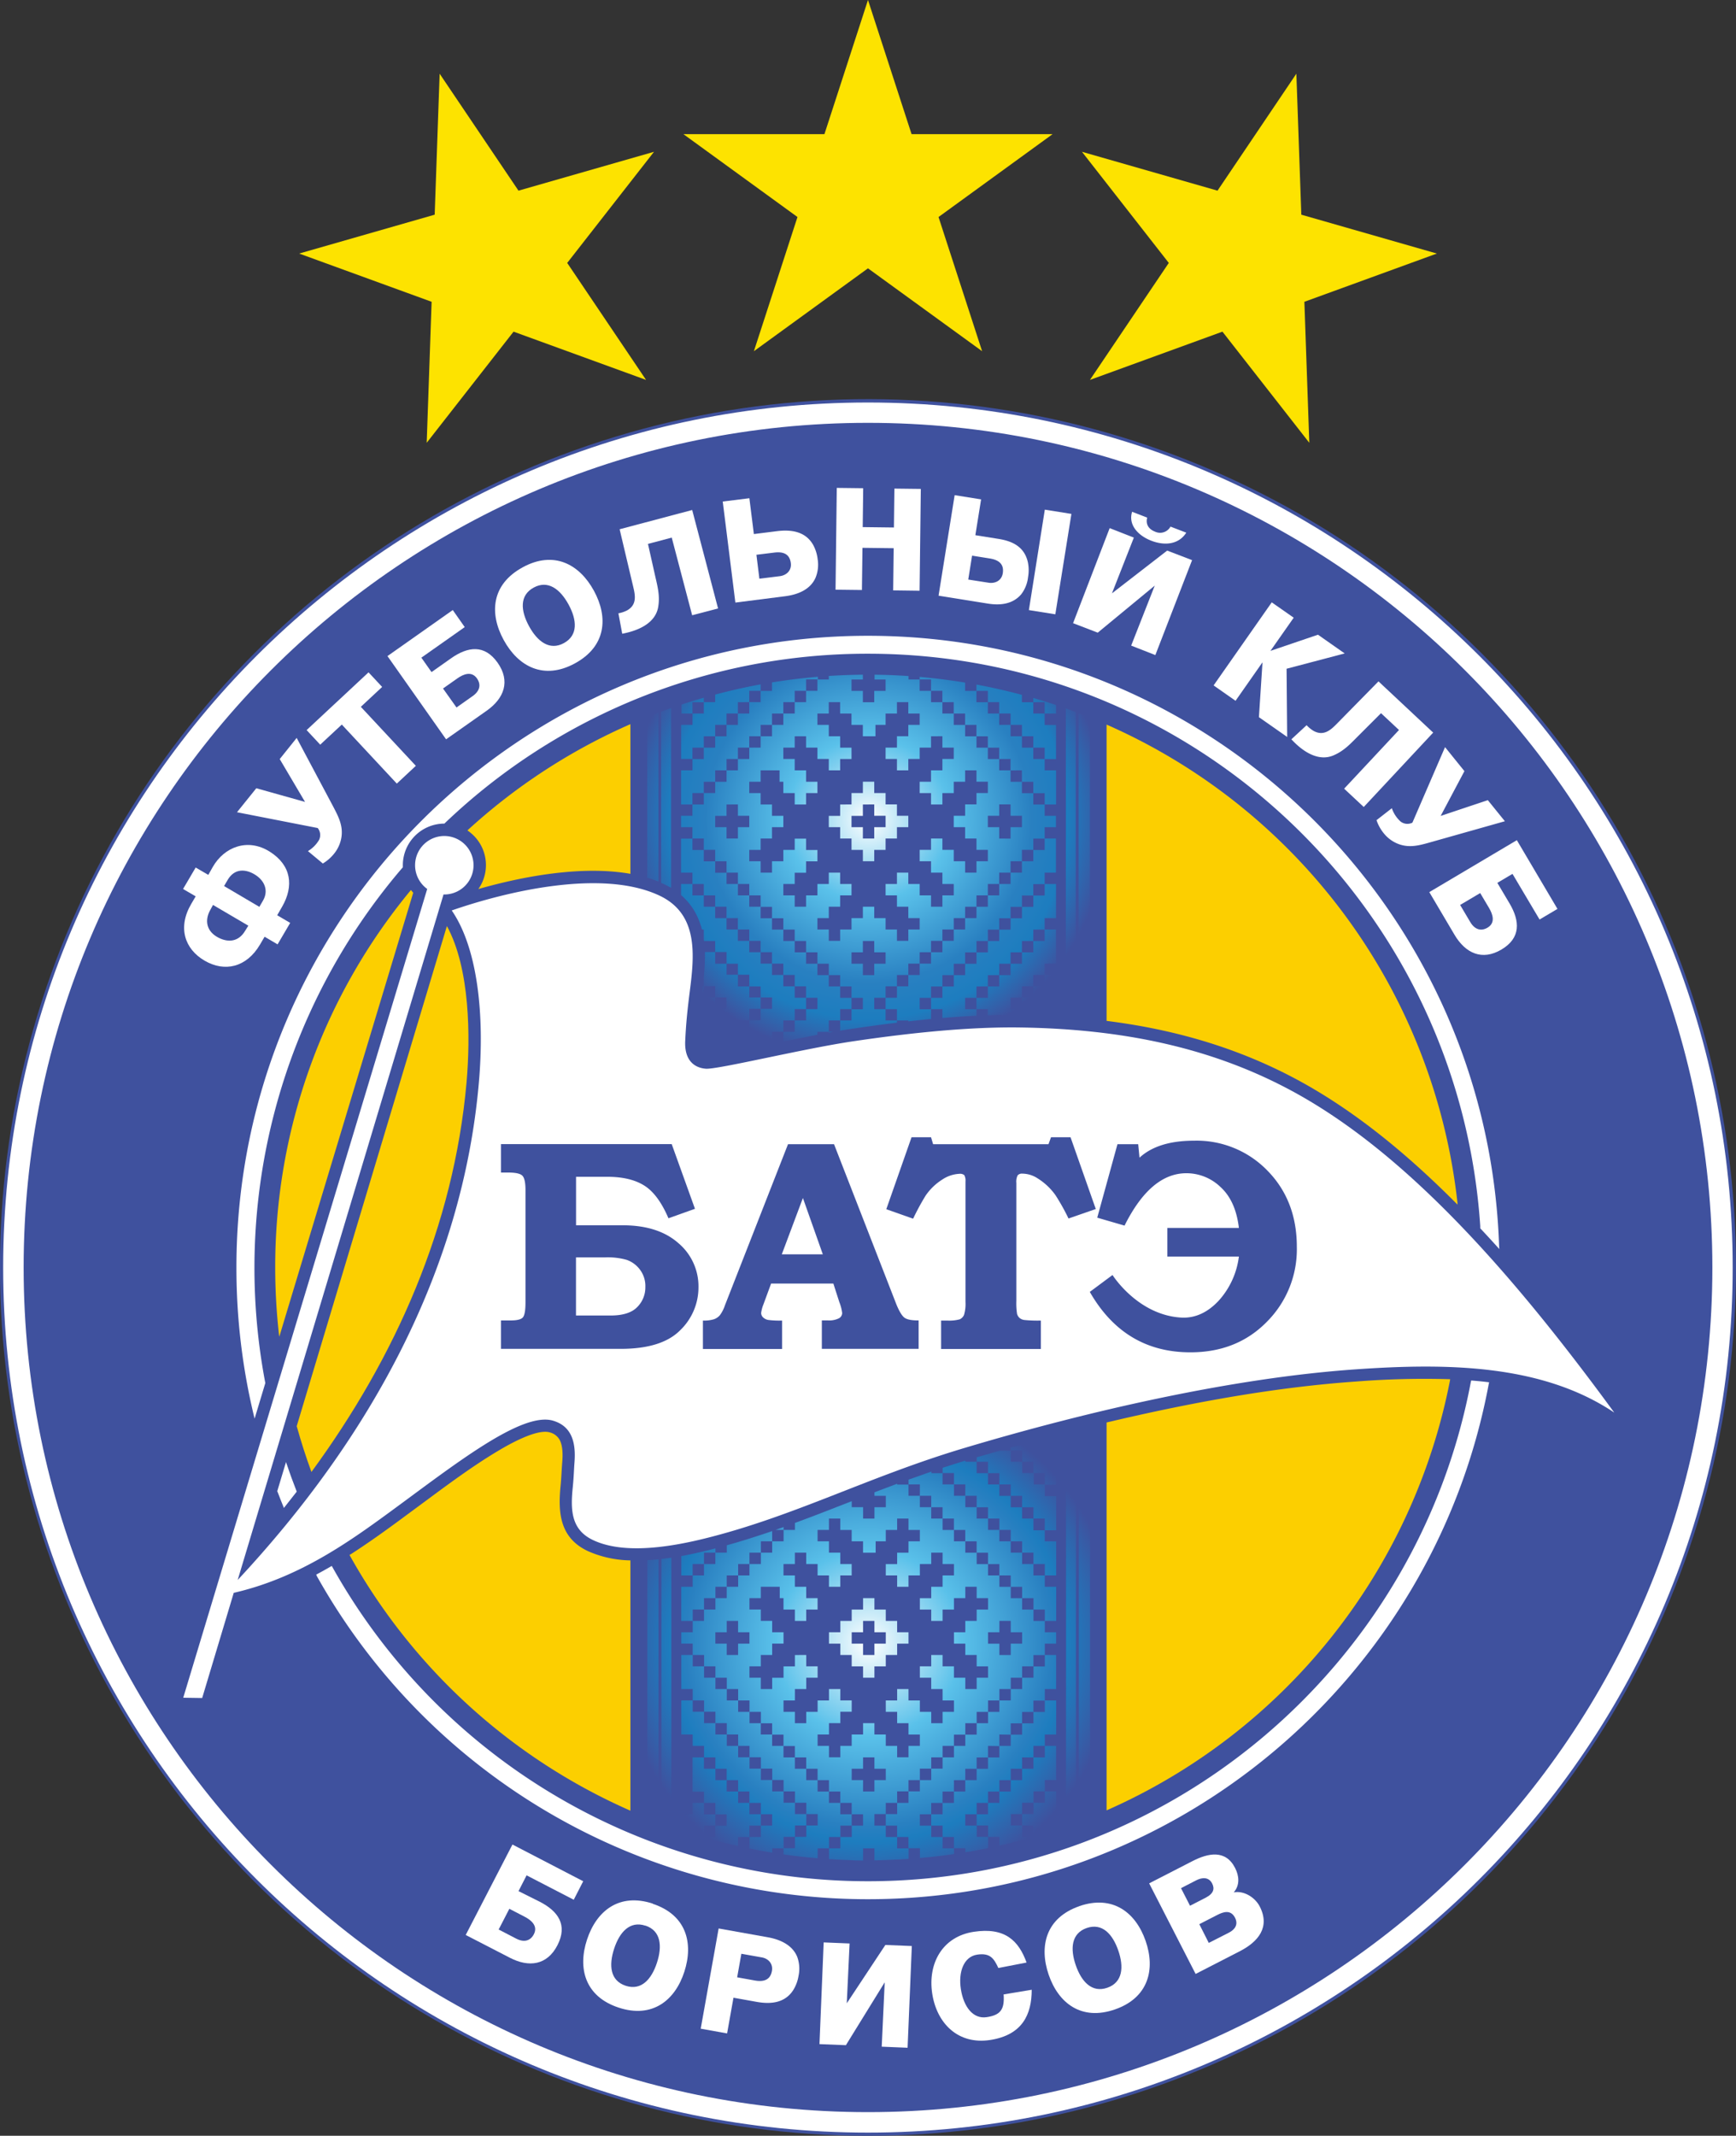
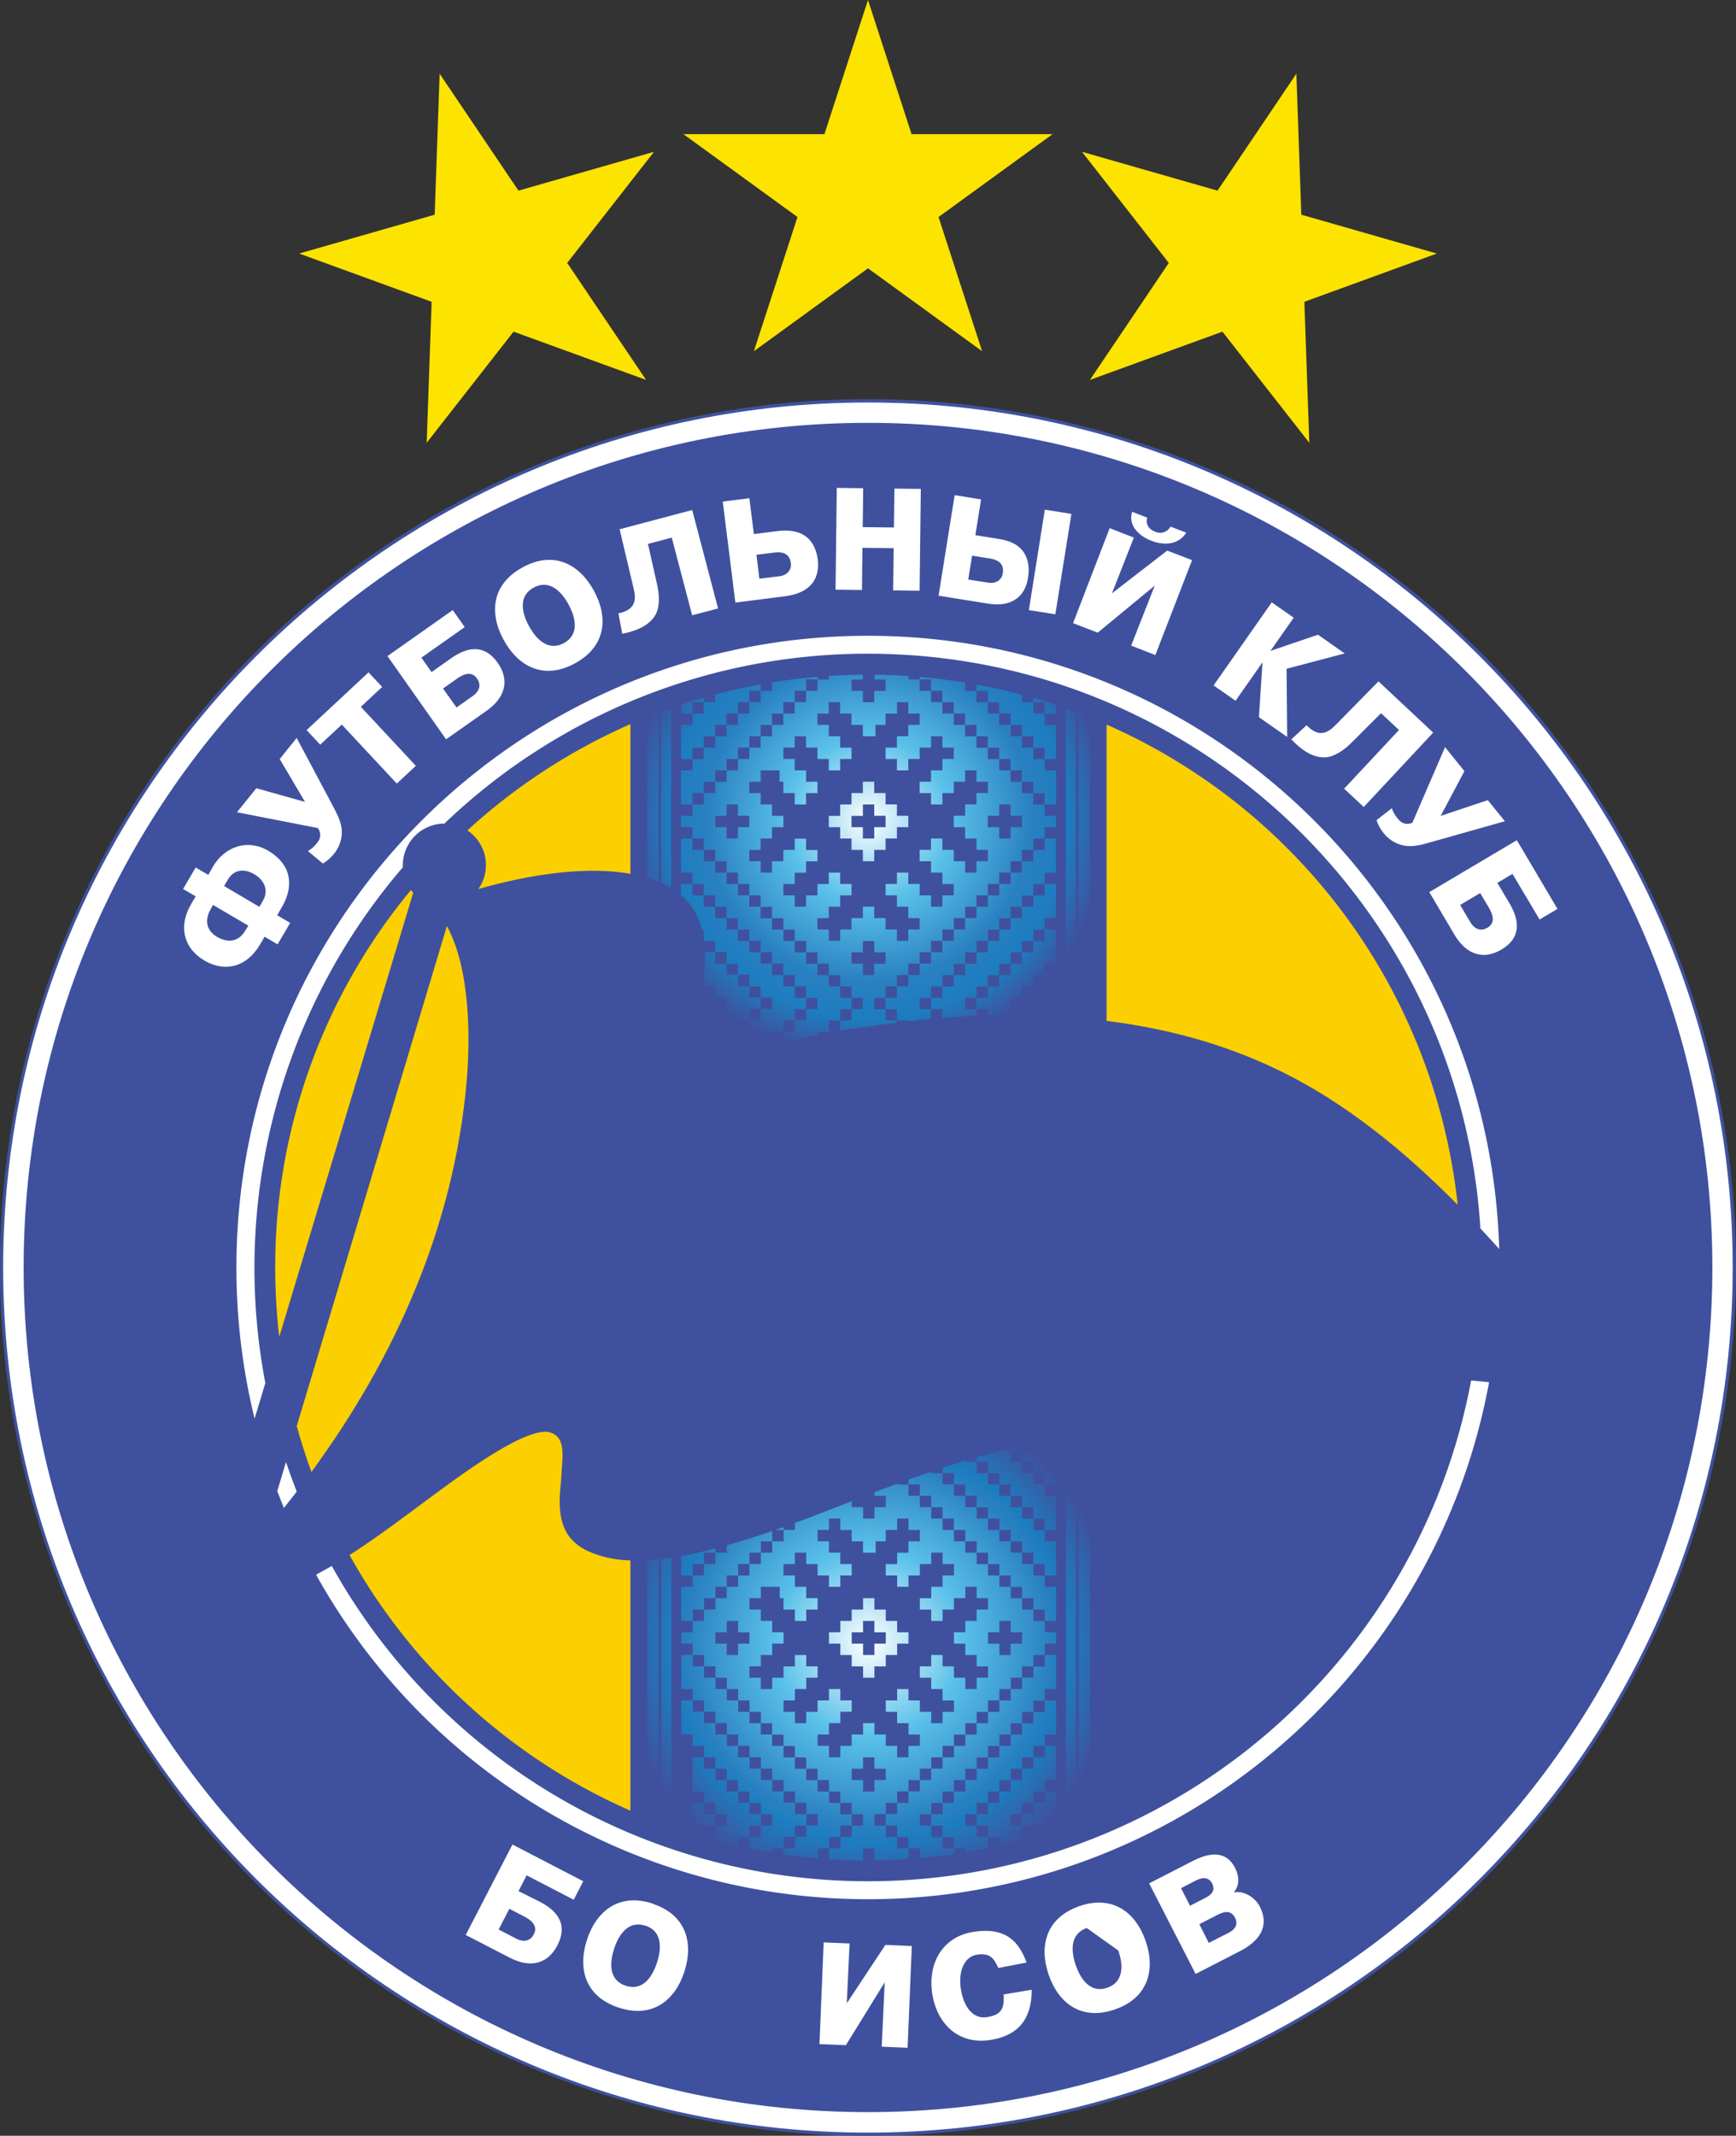
<svg xmlns="http://www.w3.org/2000/svg" viewBox="0 0 550.05 676.49">
  <rect x="0" y="0" width="550.05" height="676.49" fill="#333333" stroke="none" />
  <defs>
    <style>.cls-1,.cls-5{fill:#3f519e;}.cls-2{fill:#fccf00;}.cls-2,.cls-3,.cls-4,.cls-5,.cls-6,.cls-7{fill-rule:evenodd;}.cls-3{fill:#fff;}.cls-4{fill:#fde300;}.cls-6{fill:url(#radial-gradient);}.cls-7{fill:url(#radial-gradient-2);}</style>
    <radialGradient id="radial-gradient" cx="275.18" cy="259.57" r="76.08" gradientUnits="userSpaceOnUse">
      <stop offset="0" stop-color="#fff" />
      <stop offset="0.34" stop-color="#5ac1ea" />
      <stop offset="0.68" stop-color="#2980c1" />
      <stop offset="0.83" stop-color="#1d7dbf" />
      <stop offset="1" stop-color="#3f519e" />
    </radialGradient>
    <radialGradient id="radial-gradient-2" cx="275.24" cy="520.56" r="79.61" gradientUnits="userSpaceOnUse">
      <stop offset="0" stop-color="#fff" />
      <stop offset="0.37" stop-color="#5ac1ea" />
      <stop offset="0.73" stop-color="#2980c1" />
      <stop offset="0.79" stop-color="#1d7dbf" />
      <stop offset="1" stop-color="#3f519e" />
    </radialGradient>
  </defs>
  <title>bate-borisov</title>
  <g id="Layer_2" data-name="Layer 2">
    <g id="Ñëîé_1" data-name="Ñëîé 1">
      <circle class="cls-1" cx="275.03" cy="401.46" r="275.03" transform="translate(-203.33 312.06) rotate(-45)" />
-       <path class="cls-2" d="M350.62,450.56V573.42A188.17,188.17,0,0,0,459.38,437.49l.1-.63a274.11,274.11,0,0,0-29.81.73c-25.28,1.77-50.89,6.44-75.56,12.15l-3.08.72Z" />
      <path class="cls-2" d="M350.63,323.36c21.61,2.71,42.38,8.65,62,19.51,18.16,10.06,34.54,23.93,49.17,38.68l0-.55A188,188,0,0,0,350.62,229.51h0v93.85Z" />
      <path class="cls-2" d="M110.74,492.52a188.71,188.71,0,0,0,89,81V494.74l0-.5a34.46,34.46,0,0,1-13.45-2.93c-8.84-4.16-9.54-12-8.67-20.66.26-2.54.32-5,.53-7.58.18-2.19.22-5.25-.94-7.2a5,5,0,0,0-3-2.17c-4.09-1.22-12.82,3.72-16.18,5.73-8.94,5.3-17.54,11.85-25.89,18l-6,4.43c-4.94,3.63-9.82,7.09-14.76,10.28Z" />
      <path class="cls-3" d="M80.67,449.34l3.4-11.28-.07-.33a194.76,194.76,0,0,1,43.34-162.68l.3-.33c0-.22,0-.45,0-.68a13.18,13.18,0,0,1,13.18-13.17l.2-.21a193.71,193.71,0,0,1,134-53.6c103,0,187.23,80.06,194,181.31l0,.69q3.06,3.26,6.05,6.58L475,395c-3.42-107.5-91.67-193.62-200-193.62-110.49,0-200.09,89.6-200.09,200.1a200.52,200.52,0,0,0,5.64,47.38Z" />
      <path class="cls-2" d="M199.74,276.8V229.37A188.27,188.27,0,0,0,148.12,263l.21.2a13.19,13.19,0,0,1,3.24,18.4c14.71-4.2,32.86-7.41,47.78-4.89Z" />
      <path class="cls-3" d="M88,472.68c.59,1.56,1.21,3.12,1.84,4.66l.09.32q2.07-2.58,4.09-5.2l-.1-.26c-1.14-2.9-2.21-5.85-3.21-8.82l-.08-.32-2.79,9.28Z" />
-       <path class="cls-3" d="M223.66,338.51c-3.13-.23-6.86-2.13-6.55-8.8.18-3.69.4-7.47,1.4-15.34,1.48-11.56,3-24.85-9.68-30.75-18.11-8.44-48.12-1.33-65.7,4.76,8.17,11.87,10.5,33,8.58,54.75-5.24,59.35-34.54,112.47-76.4,157.32l65.22-217.13h.27a9.26,9.26,0,1,0-5.44-1.75L58.06,537.74l6,.09,10-33.31c20.13-4.63,35.67-15.48,49.69-25.77C143.91,464,165.27,447,175.26,450c6.39,1.9,7.22,7.72,6.75,13.42-.15,1.91-.19,4.28-.53,7.65-.73,7.19-.56,13.45,6.45,16.75,7.24,3.41,18.46,3.64,35.08-.44,28.52-7,51.91-19.59,82.56-28.74,39.73-11.87,85.21-22.21,123.83-24.9,28.58-2,59-1.8,82.08,13.69-32.17-44-65.26-81.46-100.75-101.12-26.74-14.81-55.85-20.37-87.24-20.86-16.09-.25-34.52,1.62-52.9,4.33C254.89,332.07,227.48,338.78,223.66,338.51Z" />
      <path class="cls-3" d="M275,127.49c151.29,0,274,122.69,274,274s-122.69,274-274,274-274-122.69-274-274S123.74,127.49,275,127.49ZM7.49,401.47C7.49,549.19,127.3,669,275,669S542.56,549.19,542.56,401.47,422.75,133.93,275,133.93,7.49,253.73,7.49,401.47Z" />
      <path class="cls-3" d="M206.78,603c10.71,3.52,13,12.46,10.05,21.55S206.66,639.41,196,635.89s-13-12.46-10-21.55,10.18-14.89,20.88-11.37Zm-2.28,6.95c-4.92-1.62-8.18,2-9.91,7.28s-1.27,10.12,3.65,11.74,8.18-2,9.91-7.28S209.42,611.54,204.5,609.92Z" />
-       <path class="cls-3" d="M341.93,603.77c10.65-3.69,17.93,2,21.06,11s.93,18-9.72,21.7-17.92-2-21-11-.93-18,9.71-21.7Zm2.4,6.91c-4.9,1.7-5.28,6.57-3.47,11.8s5.13,8.82,10,7.12,5.28-6.57,3.47-11.79S349.23,609,344.33,610.68Z" />
+       <path class="cls-3" d="M341.93,603.77c10.65-3.69,17.93,2,21.06,11s.93,18-9.72,21.7-17.92-2-21-11-.93-18,9.71-21.7Zm2.4,6.91c-4.9,1.7-5.28,6.57-3.47,11.8s5.13,8.82,10,7.12,5.28-6.57,3.47-11.79Z" />
      <path class="cls-3" d="M161.37,604.59l4.92,2.55c2,1.05,4.23,2.87,2.86,5.52-1.12,2.15-3.15,2.65-5.6,1.38L158,611.16l3.39-6.57Zm1-20.35-14.81,28.65,14,7.22c6,3.11,11.8,2.41,15.08-4s.2-10.74-5.58-13.73L164.29,599l2.56-5,14.94,7.73,3-5.86Z" />
-       <path class="cls-3" d="M233.56,626.3l5.57,1c2.36.42,4.87.19,5.45-3,.43-2.39-1.24-4-3.27-4.32l-6.41-1.14-1.34,7.51Zm-3.18,17.77-8.36-1.5,5.68-31.74,15.61,2.79c3.84.69,7.82,2.43,9.33,6.31a10.94,10.94,0,0,1,.38,5.89,12.41,12.41,0,0,1-1.62,4.43c-2.61,4.17-7.1,4.64-11.63,3.83l-7.37-1.32Z" />
      <polygon class="cls-3" points="280.53 616.05 268.3 634.53 269.19 615.58 260.98 615.24 259.65 647.46 268.02 647.8 280.32 627.88 279.37 648.27 287.57 648.61 288.91 616.39 280.53 616.05" />
      <path class="cls-3" d="M308.5,611.89c9.94-1.52,14.25,2.81,16.77,9.73l-8.94,1.73c-1.37-2.92-2.51-4.87-6.73-4.23s-6,5.45-5.15,10.92,3.76,9.55,8.18,8.88,5.7-2.45,5.37-7.2l8.9-1.48c0,7.87-3,14.35-13.17,15.91s-16.92-5.26-18.36-14.72S298.55,613.41,308.5,611.89Z" />
      <path class="cls-3" d="M380,609.47l5.59-2.87c2-1.05,4.36-1.83,5.73.83,1.11,2.16-.08,3.77-1.92,4.71L383,615.4l-3-5.93Zm-5.84-11.39,4.9-2.52c1.72-.88,3.89-1.15,5,1,.85,1.67.51,3.18-2,4.5l-5,2.57-2.84-5.53Zm4.67,27.15,14-7.19c5.83-3,9.68-7.61,6.32-14.17-1.45-2.82-4.91-5.09-8.24-4.48,2-2.29,1.71-5.23.43-7.72-3-5.9-8.56-4.72-13.48-2.19l-13.75,7.06Z" />
      <path class="cls-3" d="M105.12,496q-2.45,1.42-4.93,2.75l.19.45A200.06,200.06,0,0,0,275,601.56c97.89,0,179.39-70.33,196.71-163.21l.11-.52c-1.88-.23-3.78-.42-5.68-.57l-.12.53c-17,90-96.08,158.08-191,158.08a194.36,194.36,0,0,1-169.65-99.43Z" />
      <polygon class="cls-4" points="275.02 0 288.83 42.49 333.51 42.49 297.37 68.74 311.18 111.24 275.02 84.99 238.87 111.24 252.68 68.74 216.54 42.49 261.22 42.49 275.02 0" />
      <polygon class="cls-4" points="139.3 23.35 164.28 60.39 207.22 48.08 179.72 83.28 204.7 120.33 162.72 105.05 135.2 140.25 136.76 95.59 94.79 80.31 137.73 68 139.3 23.35" />
      <polygon class="cls-4" points="410.75 23.35 385.77 60.39 342.82 48.08 370.33 83.28 345.35 120.33 387.33 105.05 414.85 140.25 413.29 95.59 455.26 80.31 412.32 68 410.75 23.35" />
      <path class="cls-2" d="M88.5,423.38l42.43-140.61q-.3-.33-.57-.69l-.16-.17a187,187,0,0,0-43,119.56,190.13,190.13,0,0,0,1.22,21.46Z" />
      <path class="cls-2" d="M98.68,466.23c26.57-36.27,45.11-77.72,49.15-123.44,1.25-14.23,1.13-36-6.23-49.47L94,451.76l.09.23c1.32,4.73,2.82,9.4,4.5,14Z" />
      <path class="cls-5" d="M182.5,388.1h14.78q11.25,0,17.64,5.63a17.91,17.91,0,0,1,6.39,14,18.82,18.82,0,0,1-5.81,13.63q-5.82,5.86-18.77,5.88h-38v-9h3.13c2.11,0,3.41-.37,3.9-1.08s.74-2.25.74-4.65V376.91c0-2.26-.31-3.75-.93-4.46s-2.18-1.06-4.65-1.06h-2.19v-9h54.1l7.37,20.49-8.4,3c-2.14-5-4.66-8.45-7.6-10.32s-6.85-2.82-11.78-2.82h-9.9V388.1Zm0,28.58h10.93q5.9,0,8.48-2.68a8.76,8.76,0,0,0,2.57-6.33,8.61,8.61,0,0,0-1.79-5.62,8.91,8.91,0,0,0-4.12-3,22.14,22.14,0,0,0-6.82-.79H182.5Z" />
      <path class="cls-5" d="M249.71,362.41h14.55l19.47,50c1,2.66,2,4.31,2.81,4.93s2.33.92,4.52.89v9H260.4v-9l1.86,0a7,7,0,0,0,3.58-.68,1.93,1.93,0,0,0,1-1.65,13.71,13.71,0,0,0-.89-3.44l-1.9-5.9H244.32l-2.41,6.55a11.17,11.17,0,0,0-.74,2.74,1.94,1.94,0,0,0,.54,1.35,3.14,3.14,0,0,0,1.74.89,27.11,27.11,0,0,0,4.36.19v9H222.72v-9a10.62,10.62,0,0,0,3.54-.43,4.37,4.37,0,0,0,1.82-1.25,11,11,0,0,0,1.6-3.11l20-51.07Zm-2,34.89h13l-6.31-17.84Z" />
      <path class="cls-5" d="M288.82,360.22H295l.65,2.19h36.57l.79-2.19h6.19l8,22.73-8.64,3a69,69,0,0,0-4.12-7.37,19.78,19.78,0,0,0-5.68-5.35,9,9,0,0,0-4.78-1.49,1.85,1.85,0,0,0-1.54.54,4.49,4.49,0,0,0-.41,2.43V412a22.14,22.14,0,0,0,.22,4.14,2.63,2.63,0,0,0,.8,1.31,2.91,2.91,0,0,0,1.54.65,41.7,41.7,0,0,0,5.2.18v9h-31.6v-9h1.91a12.57,12.57,0,0,0,4-.4,2.77,2.77,0,0,0,1.35-1.39,12.17,12.17,0,0,0,.46-4.16V374.21a3.54,3.54,0,0,0-.38-2,2.14,2.14,0,0,0-1.57-.41,10.63,10.63,0,0,0-5.39,1.81,18,18,0,0,0-5.3,5.11,78.55,78.55,0,0,0-3.95,7.29l-8.5-3Z" />
      <path class="cls-5" d="M374.19,417.33c4.71.29,8.74-1.84,12.09-5.5A25.52,25.52,0,0,0,392.54,398H369.88v-9.06h22.66q-1-8.54-5.8-12.94a15.58,15.58,0,0,0-10.83-4.39q-11.32,0-19.6,16.59l-8.65-2.51,6.41-23.28h6.57l.41,4.28q5.85-5.4,17.38-5.39a31.24,31.24,0,0,1,23.14,9.47q9.33,9.5,9.33,24.17a32.49,32.49,0,0,1-9.51,23.74q-9.48,9.66-24.21,9.66-20.91,0-31.88-19.14l7.2-5.35S360.42,416.48,374.19,417.33Z" />
      <polygon class="cls-3" points="273.5 154.64 265.13 154.54 264.74 186.78 273.1 186.88 273.27 173.52 283.16 173.64 283 187 291.37 187.11 291.76 154.86 283.39 154.76 283.24 167.08 273.35 166.96 273.5 154.64" />
      <path class="cls-3" d="M196.33,167.64,200.67,186c.6,2.54,1.21,5.62-2.06,7.38a9.88,9.88,0,0,1-2.67.88l1.21,6.47c6.33-1.2,10.64-4,11.4-8.48.62-3.7-.26-6.69-1.07-10.3l-2.17-9.67,7.53-2,6.47,24.6,8.21-2.15-8.2-31.19Z" />
      <path class="cls-3" d="M436.77,215.82,423.52,229.3c-1.83,1.86-4.11,4-7.34,2.19A9.92,9.92,0,0,1,414,229.7l-4.83,4.47c4.39,4.72,9.08,6.86,13.25,5.13,3.46-1.44,5.53-3.79,8.15-6.4l7-7,5.7,5.32-17.38,18.59,6.21,5.8,22-23.56Z" />
      <path class="cls-3" d="M239.67,175.72l5.61-.69c2.38-.3,4.88.06,5.29,3.33.3,2.41-1.45,3.88-3.5,4.14l-6.46.8-.94-7.58Zm-2.23-17.91L229,158.86l4,32,15.73-2c3.88-.49,7.94-2,9.65-5.81a10.8,10.8,0,0,0,.7-5.86,12.59,12.59,0,0,0-1.38-4.51c-2.39-4.3-6.85-5-11.41-4.45l-7.43.93Z" />
      <path class="cls-3" d="M308,176l5.59.89c2.37.38,4.66,1.43,4.14,4.68-.38,2.4-2.47,3.32-4.51,3l-6.43-1L308,176Zm31.43-13.23-8.38-1.34L326,193.24l8.38,1.34,5.1-31.84Zm-28.57-4.59-8.38-1.34-5.1,31.84,15.65,2.51c3.86.61,7.83.22,10.53-2.94a10.82,10.82,0,0,0,2.18-5.46,12.52,12.52,0,0,0-.06-4.71c-1.09-4.8-4.71-6.65-9.25-7.38l-7.39-1.18Z" />
      <path class="cls-3" d="M58,281.58l4,2.33-1.39,2.37c-4.4,7.47-2.1,14.32,4.21,18s13.27,2.21,17.57-5.11l1.45-2.47,4.11,2.42,4-6.8-4.12-2.42,1.6-2.78c3.65-6.38,3-13-4-17.39s-14.41-1.42-18,4.85L66,277.11l-4-2.33-4,6.8Zm20.7,11.6-1,1.6c-2.13,3.63-5.44,3.74-8.38,2.27-4-2-4.48-5.54-2.77-8.69l.94-1.73,11.16,6.55ZM71,280.65l1.14-1.95c2.2-3.78,5.86-3.49,8.86-1.53s4.07,5.1,2.34,8.07l-1.16,2Z" />
      <path class="cls-3" d="M75.09,257.27l25.57,5a3.51,3.51,0,0,1,.42,3.79,10.1,10.1,0,0,1-3.51,3.52l4.72,3.93a13.35,13.35,0,0,0,3.61-3.17,10.9,10.9,0,0,0,2.3-5.27c.51-3.62-1-6.47-2.58-9.51L94,233.73l-5.37,6.7L96.65,254l-15.44-4.33Z" />
      <path class="cls-3" d="M457.86,236.65l-10.34,23.92a3.52,3.52,0,0,1-3.8-.4A10.15,10.15,0,0,1,441,256l-4.85,3.78a13.39,13.39,0,0,0,2.33,4.2,10.93,10.93,0,0,0,4.66,3.37c3.43,1.27,6.53.44,9.85-.5l23.83-6.73-5.41-6.68-14.94,5L464,244.25Z" />
      <polygon class="cls-3" points="114.33 223.88 121.08 217.58 116.77 212.96 97.15 231.25 101.46 235.87 108.3 229.5 125.73 248.2 131.76 242.57 114.33 223.88" />
      <path class="cls-3" d="M165.59,179.7c9.89-5.4,18-1,22.59,7.41s3.9,17.6-6,23-18,1-22.59-7.4-3.91-17.61,6-23Zm3.5,6.42c-4.55,2.48-4.12,7.35-1.47,12.21s6.52,7.85,11.06,5.36,4.12-7.35,1.47-12.21S173.64,183.63,169.09,186.12Z" />
      <path class="cls-3" d="M369.85,174.37l-17.53,13.57,6.94-17.66-7.66-3L340,197.39l7.82,3,18.06-14.9-7.47,19,7.66,3,11.64-30.07-7.82-3ZM358.71,162.1l4.78,1.85c-.59,2.25.62,3.73,2.49,4.45a3.75,3.75,0,0,0,4.89-1.6l5,1.92c-2.57,4-7.21,4.05-11.08,2.55C360.62,169.67,357.41,166.25,358.71,162.1Z" />
      <polygon class="cls-3" points="409.91 195.65 402.95 190.79 384.53 217.1 391.48 221.97 400.02 209.78 398.89 227.16 407.84 233.43 407.65 211.82 426.06 206.97 417.6 201.04 402.54 206.16 409.91 195.65" />
      <path class="cls-3" d="M140.38,218.07l4.53-3.19c1.87-1.33,4.5-2.43,6.21,0,1.4,2,.9,4-1.36,5.6l-5.12,3.61-4.26-6Zm-17.61-10.26,18.57,26.36,12.87-9.06c5.54-3.91,7.58-9.36,3.45-15.21s-9.43-5.13-14.75-1.38l-6.18,4.36-3.22-4.57,13.74-9.68-3.79-5.4Z" />
      <path class="cls-3" d="M469,282.87l2.83,4.77c1.17,2,2.06,4.67-.51,6.19-2.09,1.24-4.07.59-5.48-1.79l-3.2-5.4,6.36-3.77Zm11.61-16.75-27.74,16.45,8,13.53c3.46,5.84,8.73,8.3,14.88,4.65s5.86-9,2.54-14.61l-3.86-6.5,4.8-2.85,8.58,14.46,5.67-3.36Z" />
      <path class="cls-6" d="M327.4,269.23H331v-3.6h-3.6v3.6Zm0-48.16V226h7.2v-2.69c-2.38-.8-4.78-1.54-7.2-2.24Zm-61.2,33.75v3.6h-3.6V262h3.6v3.6h3.6v3.6h3.6v3.6H277v-3.6h3.6v-3.6h3.6V262h3.6v-3.61h-3.6v-3.6h-3.6v-3.6H277v-3.6h-3.6v3.6h-3.6v3.6Zm43.19-36v3.6H313v-3.6Zm-18-3.61v3.61H295v-3.61ZM241,218.8h-3.6v3.6H241v-3.6Zm0,68.44v3.61h3.6v3.6h3.6v-3.6h-3.6v-3.61Zm7.2,7.21v3.6h3.6v3.6h3.6v3.61H259v3.6h3.6v-3.6H259v-3.61h-3.6v-3.6h-3.6v-3.6Zm14.4,14.41v3.6h3.6v3.6h7.2v3.61h-3.6v-7.21h-3.6v-3.6Zm46.8,10.81v-3.61h-3.6v3.61Zm3.6-3.61v-3.6h-3.6v3.6Zm3.6-3.6v-3.6H313v3.6Zm3.6-3.6v-3.6h-3.6v3.6Zm3.6-3.6v-3.61h-3.6v3.61Zm3.6-3.61v-3.6h-3.6v3.6Zm3.6-3.6v-3.6h-3.6v3.6Zm0-18h-3.6v3.6H331V280Zm-3.6,3.6h-3.6v3.6h3.6v-3.6Zm-3.6,3.6h-3.6v3.61h3.6v-3.61Zm-3.6,3.61h-3.6v3.6h3.6v-3.6Zm-3.6,3.6H313v3.6h3.6v-3.6Zm-3.6,3.6h-3.6v3.6h-3.6v3.61h3.6v-3.61H313v-3.6Zm-7.2,7.21h-3.6v3.6h3.6v-3.6Zm-3.6,3.6h-3.6v3.6H295v3.6h3.6v-3.6h3.6v-3.6Zm-7.2,7.2h-3.6v3.61H295v-3.61Zm-75.6-75.65H223v-3.6h-3.6v3.6Zm3.6-3.6h3.6v-3.6H223v3.6Zm3.6-3.6h3.6V229.6h-3.6v3.61Zm7.2-7.21h-3.6v3.6h3.6V226Zm0-3.6V226h3.6v-3.6Zm61.2-3.6v3.6h3.59v-3.6Zm3.6,3.6V226h3.59v-3.6Zm3.6,3.6v3.6h3.59V226Zm3.6,3.6v3.61h3.59V229.6Zm3.6,3.61v3.6H313v-3.6Zm3.6,3.6v3.6h3.59v-3.6Zm3.6,3.6V244h3.59v-3.6Zm3.6,3.6v3.61h3.59V244Zm3.6,3.61v3.6h3.6v-3.6Zm3.6,3.6v3.6H331v-3.6ZM331,240.41v-3.6h-3.6v3.6Zm-3.6-3.6v-3.6h-3.6v3.6Zm-3.6-3.6V229.6h-3.6v3.61Zm-7.2-7.21v3.6h3.6V226Zm0-3.6H313V226h3.59v-3.6ZM251.8,265.63h3.6v3.6H259v3.6h-3.6v3.61h-3.6V280h-3.6v3.6h3.6v3.6h3.6v-3.6H259V280h3.6v-3.6h3.6V280h3.6v3.6h-3.6v3.6h-3.6v3.61H259v3.6h3.6v3.6h3.6v-3.6h3.6v-3.6h3.6v-3.61H277v3.61h3.6v3.6h3.6v3.6h3.6v-3.6h3.6v-3.6h-3.6v-3.61h-3.6v-3.6h-3.6V280h3.6v-3.6h3.6V280h3.6v3.6H295v3.6h3.6v-3.6h3.6V280h-3.6v-3.6H295v-3.61h-3.6v-3.6H295v-3.6h3.6v3.6h3.6v3.6h3.6v3.61h3.6v-3.61H313v-3.6h-3.6v-3.6h-3.6V262h-3.6v-3.61h3.6v-3.6h3.6v-3.6H313v-3.6h-3.6V244h-3.6v3.61h-3.6v3.6h-3.6v3.6H295v-3.6h-3.6v-3.6H295V244h3.6v-3.6h3.6v-3.6h-3.6v-3.6H295v3.6h-3.6v3.6h-3.6V244h-3.6v-3.6h-3.6v-3.6h3.6v-3.6h3.6V229.6h3.6V226h-3.6v-3.6h-3.6V226h-3.6v3.6h-3.21v3.61h-4V229.6h-3.6V226h-3.6v-3.6h-3.6V226H259v3.6h3.6v3.61h3.6v3.6h3.6v3.6h-3.6V244h-3.6v-3.6H259v-3.6h-3.6v-3.6h-3.6v3.6h-3.6v3.6h3.6V244h3.6v3.61H259v3.6h-3.6v3.6h-3.6v-3.6h-3.6v-3.6H247V244h-6v3.61h-3.6v3.6H241v3.6h3.6v3.6h3.6V262h-3.6v3.6H241v3.6h-3.6v3.6H241v3.61h3.6v-3.61h3.6v-3.6h3.6v-3.6Zm21.6,32.42v3.6h-3.6v3.61h3.6v3.6H277v-3.6h3.6v-3.61H277v-3.6Zm46.8-32.42V262h3.6v-3.61h-3.6v-3.6h-3.6v3.6H313V262h3.6v3.6Zm-90-10.81v3.6h-3.6V262h3.6v3.6h3.6V262h3.6v-3.61h-3.6v-3.6Zm43.2,0v3.6h-3.6V262h3.6v3.6H277V262h3.6v-3.61H277v-3.6Zm71.93,67.94-3.56-.34V225.88h0c1.19.45,2.38.91,3.57,1.39v95.49Zm-4.47-.41c-1-.09-2.09-.17-3.14-.24V224.39h0c1,.37,2.1.75,3.14,1.14v96.82ZM223,297.43v-3h-.58a23.64,23.64,0,0,0-1.42-4,19.92,19.92,0,0,0-5.21-6.92V280h3.61v3.6h7.2v7.21h7.2v7.2H241v3.6h3.6v7.21h3.6v3.6h7.2v7.21h-3.6v3.6h-3.6v3.6h3.6v-3.6h3.6v-3.6H259v-3.6h-7.2v-7.21h-3.6v-3.6H241v-3.61h-3.6v-7.2h-7.2v-7.21H223V280h-3.6v-3.6h-3.61V265.63h3.61v3.6H223v3.6h3.6v3.61h3.6V280h3.6v3.6h3.6v3.6H241v-3.6h-3.6V280h-3.6v-3.6h-3.6v-3.61h-3.6v-3.6H223v-3.6h-3.6V262h-3.61v-3.61h3.61v-7.2h7.2V244h7.2v-7.2H241V229.6h7.2v-7.2h7.2v-3.6H259v-3.61h-3.6v3.61h-3.6V226h-7.2v7.21h-7.2v7.2h-7.2v7.21H223v7.2h-7.2V244h3.61v-3.6h-3.6V229.6h3.61V226h-3.48v-2.84Q219.43,222,223,221v1.44h-3.6V226H223v-3.6h3.6V220l1.12-.29,2.5-.63c3.55-.87,7.15-1.65,10.78-2.31v2.06h3.6v-2.68q7.18-1.17,14.55-1.79v.86h3.45v-1.12q5.36-.34,10.8-.4v1.52h-3.6v3.61h3.6v3.6H277v-3.6h3.6v-3.61h-3.5v-1.51h0q5.43.06,10.77.42v1.09h3.53v-.82q7.28.63,14.39,1.81v2.62h3.6v-2c4.87.9,9.67,2,14.4,3.26v2.34H331v7.2h3.6v10.81H331V244h3.61v10.81H331v3.6h3.57V262H331v3.6h3.57v10.81H331V280h3.6v10.81H331v3.6h3.57v10.81H331v7.2h-7.2v7.21h3.6v1.94q3.6.11,7.19.31l0-.16v-12.9H327.4v7.2h-7.2v3.61h3.6v1.86h-.25q-5.25-.07-10.55.1v-1.95h-3.6v2.09q-5.4.25-10.8.71v-2.8H295v3.12c-2.4.23-4.81.48-7.2.75v-.27h-3.6v-3.6H277v-3.61h7.2v-7.2h7.2v-7.21h7.2v-7.2h7.2v-7.21H313V280h7.2v-7.21h7.2v-3.6h-3.6v7.21h-7.2v7.2h-7.2v7.21h-7.2v7.2H295v7.21h-7.2v7.2h-7.2v10.81h3.59v.7c-4.76.58-9.5,1.24-14.18,1.93q-1.9.27-3.81.6v-3.23h3.6v-3.6h-3.6v3.6h-3.6v3.85l1.39-.25h-5v.93c-2.53.49-5.07,1-7.59,1.51l-3.21.66v-3.1h-3.6v3.6h1.14l-1.13.24v-.25H241v1l-.27,0c-2.41.5-4.81,1-7.22,1.47l-3.31.65v-3.18h-3.6v3.61h1.23l-.82.14-.41.08v-.22H223v.37l-.14-.05c-1.72-.63-2-2.49-1.86-4.5.05-1,.11-1.94.17-2.91l0-.12H223v-7.2h3.6v-7.21h-3.92q-.15,1.21-.3,2.4c-.36,2.78-.67,5.52-.91,8.27v.14h5.13v-3.6h3.6v-3.61H223v-6.57a64.15,64.15,0,0,0,.35-7.72v-.12h6.86v7.21h7.2v7.2h7.2v3.61h-7.2v3.6h-3.6v3.6h-3.6v3.6h3.6v-3.6h3.6v-3.6H241V312.46h-7.2v-7.2h-7.2v-7.21h-3.52S223,297.61,223,297.43Zm-10.36-16.2c-.69-.41-1.42-.79-2.16-1.14l-1-.43V225.41h0c1-.38,2.09-.76,3.15-1.13v57Zm-4-2c-1.16-.46-2.35-.87-3.58-1.23v-50.9c1.19-.48,2.38-.94,3.57-1.39h0v53.52Z" />
      <path class="cls-7" d="M233.86,584.73q-5.46-1.22-10.8-2.75v-3.73h3.6v-7.2h-7.2v3.6h-3.6v3.6h3.6v2.66c1,.33,2.12.64,3.18,1h4v-3.61h3.6v-3.6h-7.2v-7.2h-3.6V556.64h3.6v3.6h7.2v7.21h7.2v7.2h7.2v3.6h-7.2v3.61h-3.6v2.87Zm97.2-118.16v3.6h-3.5v-3.6Zm-3.6-3.6v3.6h-3.55V463Zm-3.55-3.6V463h-3.65v-3.6Zm-25.25,7.2h3.6v3.6h-3.6v-3.6Zm3.6,3.6h3.6v3.61h3.6v3.61h-3.59v-3.61h-3.6v-3.61Zm-14.4,0h3.6v3.61h3.6v3.61h-3.6v-3.61h-3.6v-3.61Zm7.2,111.69v-3.61h3.6v3.61Zm3.6,0h3.6v3.6h-3.6v-3.6Zm-32.4-68.45h3.6v-3.6h3.6V506.2h3.6v3.61h3.6v3.6h3.6V517h3.6v3.61h-3.6v3.6h-3.6v3.6h-3.6v3.6h-3.6v-3.6h-3.6v-3.6h-3.6v-3.6h-3.6V517h3.6v-3.6Zm43.19-36h3.6V481h-3.6v-3.6Zm18,50.43v-3.6h3.6v3.6Zm-86.4,18h3.6v3.6h3.6V553h-3.6v-3.61h-3.6v-3.6Zm7.2,7.21h3.6v3.6h3.6v3.6h3.6v3.6h3.6v3.61h-3.6v-3.6h-3.6v-3.61h-3.6v-3.6h-3.6V553Zm14.4,14.41h3.6v3.6h3.6v7.2h3.6v-3.6h-7.2v-3.6h-3.6v-3.6Zm14.4,10.8h7.2v3.61h3.6v3.6h-3.6v-3.6h-3.59V571.05h7.2v-7.21h7.2v-7.2h7.2v-7.21h7.2v-7.2h7.2V535h7.2v-7.2h3.6v3.6h-7.2v7.21h-7.2v7.2h-7.2V553h-7.2v7.2h-7.2v7.21h-7.2v7.2h-7.2v3.6Zm32.4,0h-3.6v-3.6h3.6v3.6Zm3.6-3.6h-3.6v-3.6h3.6v3.6Zm3.6-3.6h-3.6v-3.6h3.6v3.6Zm3.6-3.6h-3.6v-3.61h3.6v3.61Zm3.6-3.61h-3.6v-3.6h3.6v3.6Zm3.6-3.6h-3.6v-3.6h3.6v3.6Zm3.6-3.6h-3.6V553h3.6v3.6Zm0-18v3.6h-3.6v-3.6Zm-3.6,3.6v3.6h-3.6v-3.6Zm-3.6,3.6v3.6h-3.6v-3.6Zm-3.6,3.6V553h-3.6v-3.61Zm-3.6,3.61v3.6h-3.6V553Zm-3.6,3.6v3.6h-3.6v3.6h-3.6v-3.6h3.6v-3.6Zm-7.2,7.2v3.61h-3.6v-3.61Zm-3.6,3.61v3.6h-3.6v3.6h-3.6v-3.6h3.6v-3.6Zm-7.2,7.2v3.6h-3.6v-3.6ZM219.46,499v-3.6h3.6V499Zm3.6-3.6v-3.61h3.6v3.61Zm72-18h3.59V481h-3.59v-3.6Zm3.6,3.6h3.59v3.6h-3.59V481Zm3.6,3.6h3.59v3.6h-3.59v-3.6Zm3.6,3.6h3.59v3.6h-3.59v-3.6Zm3.6,3.6h3.59v3.61h-3.59v-3.61Zm3.6,3.61h3.59V499h-3.59v-3.6Zm3.6,3.6h3.59v3.6h-3.59V499Zm3.6,3.6h3.6v3.6h-3.6v-3.6Zm3.6,3.6h3.6v3.61h-3.6V506.2Zm3.6,3.61h3.59v3.6h-3.59v-3.6ZM331.05,499h-3.6v-3.6h3.6V499Zm-3.6-3.6h-3.59v-3.61h3.59v3.61Zm-3.59-3.61h-3.61v-3.6h3.61v3.6Zm-7.2-7.2h3.59v3.6h-3.59v-3.6Zm0-3.6v3.6h-3.6V481Zm-64.8,43.23v3.6h-3.6v3.6h-3.6V535h-3.6v-3.6h-3.6v-3.6h3.6v-3.6h3.6v-3.6h3.6V517h-3.6v-3.6h-3.6v-3.6h-3.6V506.2h3.6v-3.6h6v3.6h1.19v3.61h3.6v3.6h3.6v-3.6h3.6V506.2h-3.6v-3.6h-3.6V499h-3.6v-3.6h3.6v-3.61h3.6v3.61h3.6V499h3.6v3.6h3.6V499h3.6v-3.6h-3.6v-3.61h-3.6v-3.6h-3.6v-3.6h3.6V481h3.6v3.6h3.6v3.6h3.6v3.6h4v-3.6h3.21v-3.6h3.6V481h3.6v3.6h3.6v3.6h-3.6v3.6h-3.6v3.61h-3.6V499h3.6v3.6h3.6V499h3.6v-3.6h3.6v-3.61h3.6v3.61h3.6V499h-3.6v3.6h-3.6v3.6h-3.6v3.61h3.6v3.6h3.6v-3.6h3.6V506.2h3.6v-3.6h3.6v3.6h3.6v3.61h-3.6v3.6h-3.6V517h-3.6v3.61h3.6v3.6h3.6v3.6h3.6v3.6h-3.6V535h-3.6v-3.6h-3.6v-3.6h-3.6v-3.6h-3.6v3.6h-3.6v3.6h3.6V535h3.6v3.61h3.6v3.6h-3.6v3.6h-3.6v-3.6h-3.6v-3.6h-3.6V535h-3.6v3.61h-3.6v3.6h3.6v3.6h3.6v3.6h3.6V553h-3.6v3.6h-3.6V553h-3.6v-3.61h-3.6v-3.6h-3.6v3.6h-3.6V553h-3.6v3.6h-3.6V553h-3.6v-3.61h3.6v-3.6h3.6v-3.6h3.6v-3.6h-3.6V535h-3.6v3.61h-3.6v3.6h-3.6v3.6h-3.6v-3.6h-3.6v-3.6h3.6V535h3.6v-3.6h3.6v-3.6h-3.6v-3.6Zm21.6,32.42h3.6v3.6h3.6v3.6h-3.6v3.61h-3.6v-3.61h-3.6v-3.6h3.6v-3.6Zm46.8-32.42h-3.6v-3.6h-3.6V517h3.6v-3.6h3.6V517h3.6v3.61h-3.6v3.6Zm-90-10.81h3.6V517h3.6v3.61h-3.6v3.6h-3.6v-3.6h-3.6V517h3.6v-3.6Zm43.2,0h3.6V517h3.6v3.61h-3.6v3.6h-3.6v-3.6h-3.6V517h3.6Zm-64.8-19.32v83.1c-1.19-.45-2.38-.91-3.56-1.38V494.18c1.2-.06,2.39-.15,3.58-.28Zm4.05-.52v85.1h0l-3.15-1.13V493.81c1.06-.12,2.12-.26,3.17-.42Zm31.95-8.5v6.72h-7.2V499h-7.2v7.2h-7.2v7.21h-7.2V502.6h3.61V499h-3.6v-6.13c2.84-.51,5.57-1.12,8.09-1.74l2.72-.69v1.35h3.6v-2.33c4.84-1.35,9.63-2.88,14.39-4.51ZM345.39,452V575.63h0c-1.19.48-2.37.94-3.57,1.4V452.7l3.58-.89Zm-4.47,1V577.37h0c-1,.39-2.09.77-3.14,1.14V453.72l3-.76ZM277.06,589.13v-3.67h-3.6v3.85c-1.4,0-2.77-.06-4.14-.13-2.22-.06-4.44-.18-6.65-.32v-7h3.6v-3.61h3.6v3.61h-3.6v3.6h-7.2v3.13q-5.44-.45-10.8-1.22v-1.91h-3.6v1.36c-2.51-.41-5-.85-7.47-1.36h.27v-3.6h3.6V571.05h-7.2v-7.2h-7.2v-7.21h-3.6V553h-3.6v-3.61h-3.6v-10.8h3.61v3.6h7.2v7.2h7.2v7.21h7.2v3.6h3.6v7.21h3.6v3.6h7.2v7.2h-3.6v3.61h-3.6v3.6h3.6v-3.6h3.6v-3.61h3.6v-3.6h-7.2v-7.2h-3.6v-3.6h-7.2v-3.61h-3.6V553h-7.2v-7.21h-7.2v-7.2h-3.6V535h-3.61v-10.8h3.61v3.6h3.6v3.6h3.6V535h3.6v3.61h3.6v3.6h3.6v3.6h3.6v-3.6h-3.6v-3.6h-3.6V535h-3.6v-3.6h-3.6v-3.6h-3.6v-3.6h-3.6v-3.6h-3.61V517h3.61v-7.2h7.2V502.6h7.2v-7.2h7.2v-7.21h7.2v-4.51l-2.58.91h6.17v-2.21l.29-.11c5.94-2.18,11.82-4.49,17.71-6.79v1.91h3.6V481h3.6v-3.6h3.6v-3.61h-3.6v-1.11l1.49-.57c1.86-.71,3.72-1.42,5.59-2.11l.12,0v.22h3.6v-1.55l.14-.06q3.47-1.24,6.95-2.45l.16-.06v.52h3.55v-1.69l.1-.05q3.47-1.14,6.94-2.19l.16,0V463h3.6v-1.46l.15,0q3.51-1,7-2l.29-.07h3.34v-1l.16,0q4.6-1.28,9.21-2.51l.28-.09h1.15v3.61h3.6v10.8h-3.6v3.61h3.6v10.81h-7.2V481h-3.6v-7.21h-3.6v-3.61h-7.2V463h-3.6v3.6h7.2v7.21h3.6v3.6h7.2V481h3.59v7.2h3.61V499h-3.61v3.6h3.61v10.81h-3.6V517h3.57v3.61h-3.57v3.6h3.57V535h-3.57v3.61h3.6v10.8h-3.6V553h3.57v10.81h-3.57v7.2h-7.2v7.2h3.6v3.59q3.63-1.05,7.2-2.24h0l0-12.15h-7.17v7.2h-7.2v3.6h3.6v3.61h3.55q-5.31,1.53-10.75,2.77v-2.77h-3.6v-3.61h-3.6v3.61h3.6v3.56c-2.38.49-4.79.92-7.2,1.32v-1.28h-3.6v1.84q-5.36.78-10.8,1.25v-3.09h-3.6v3.37q-3.32.23-6.66.33c-1.44.07-2.82.11-4.14.13Z" />
    </g>
  </g>
</svg>